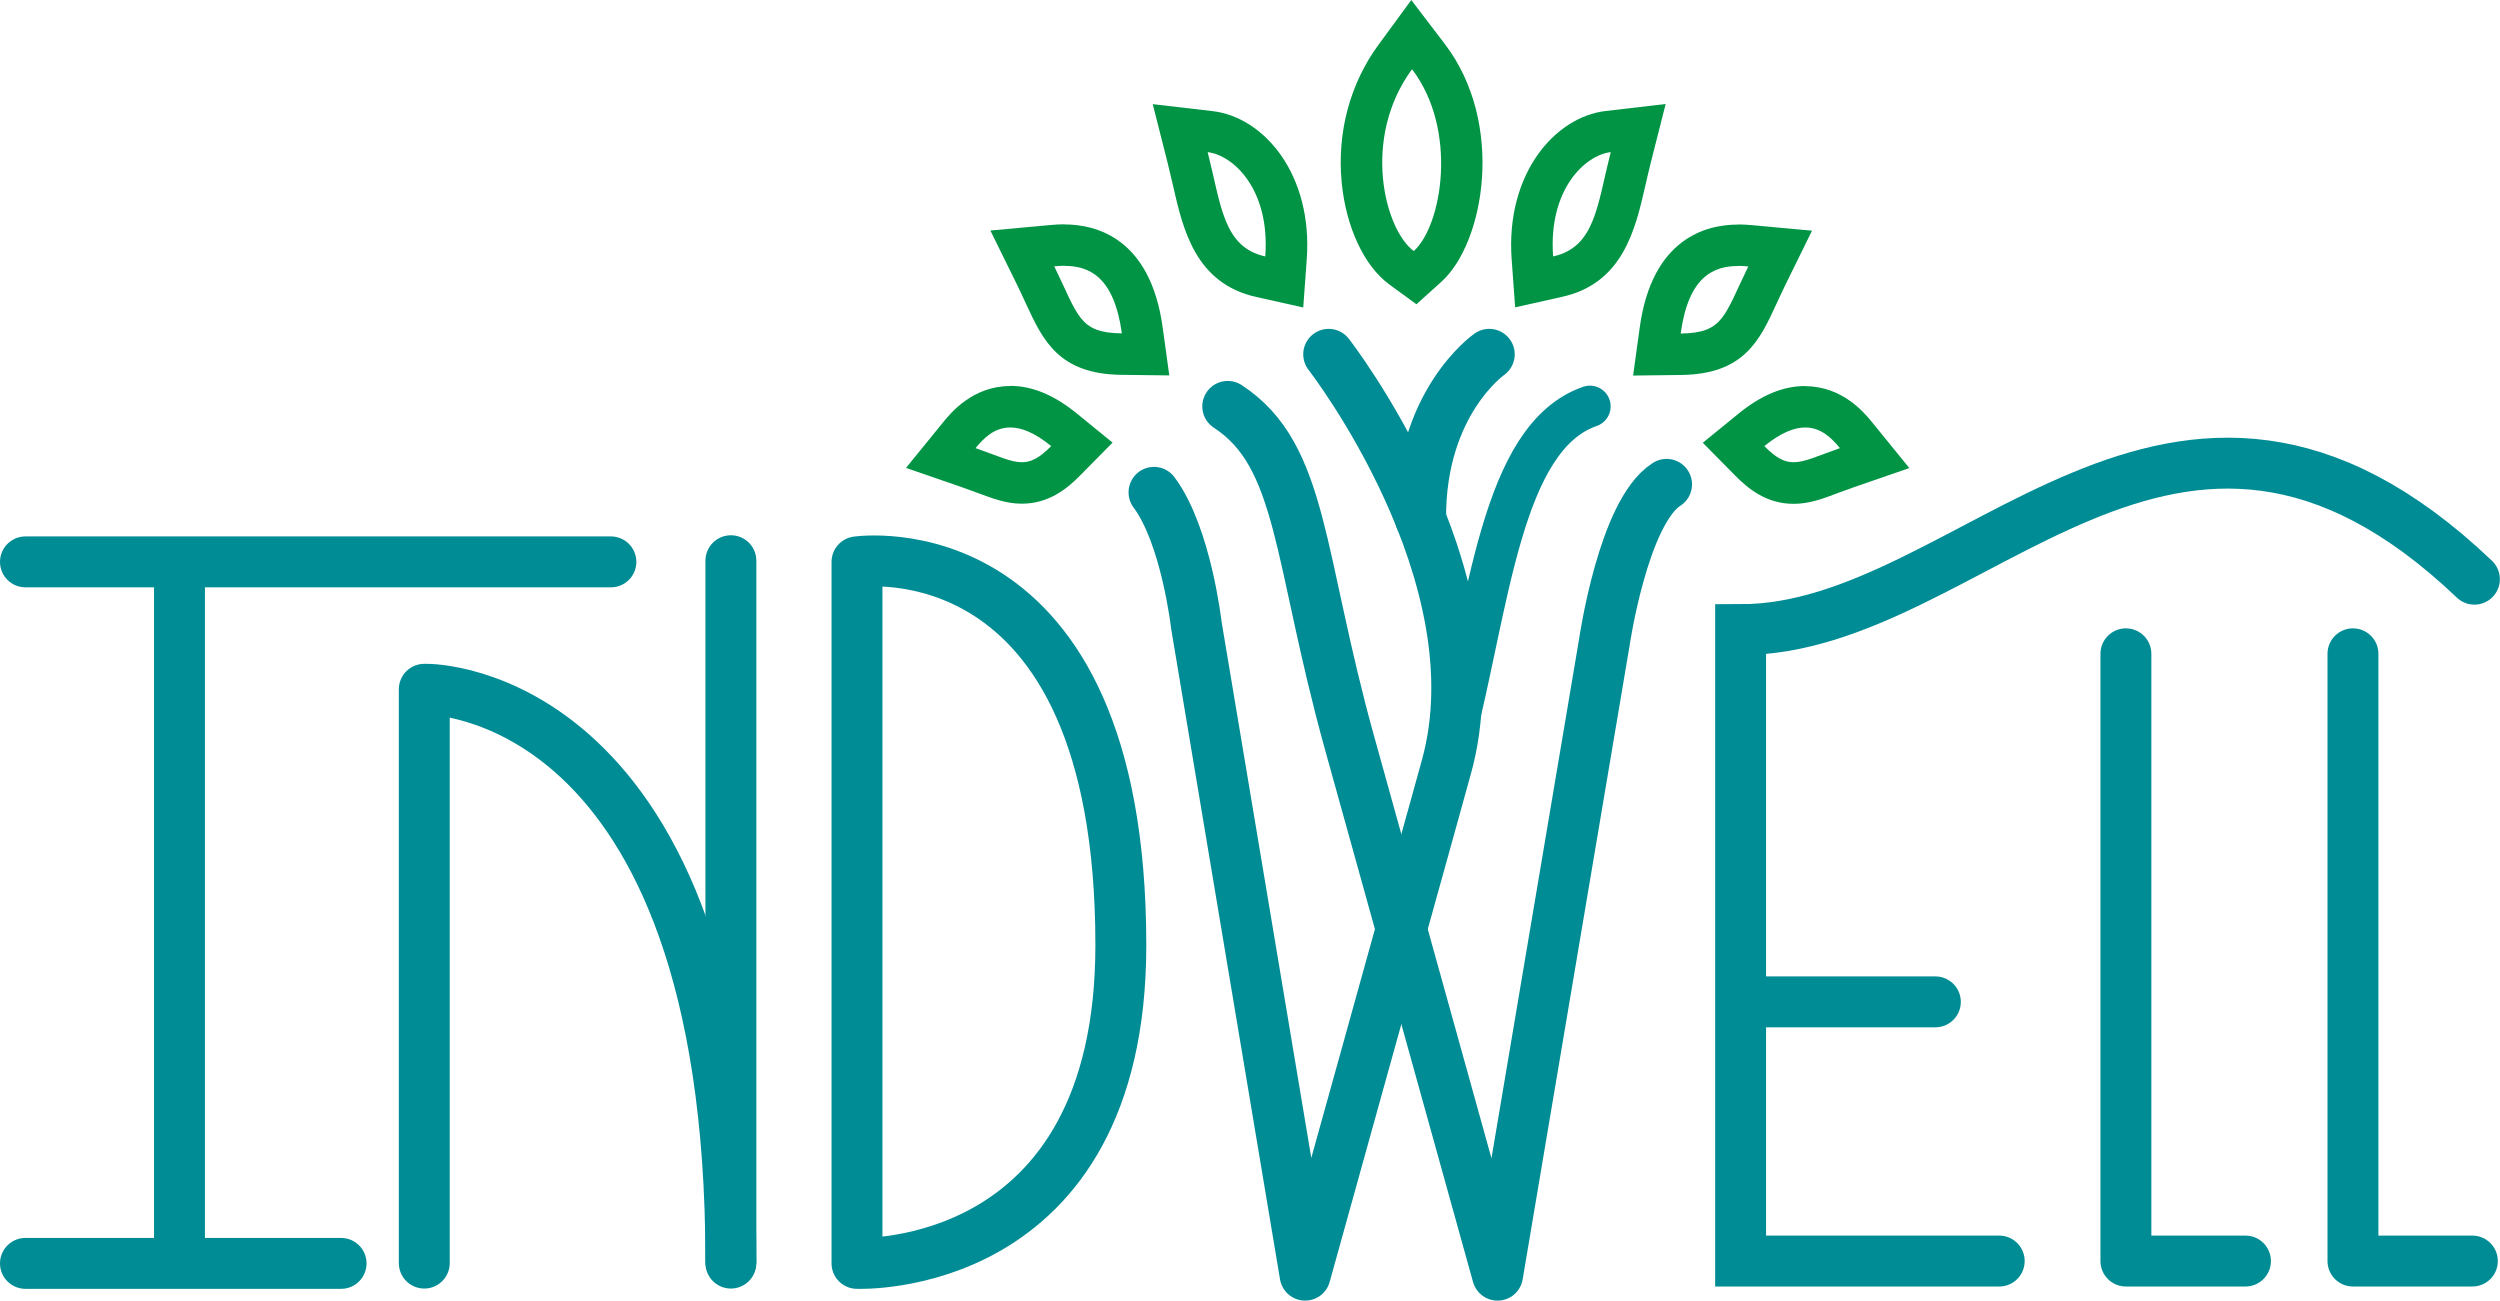
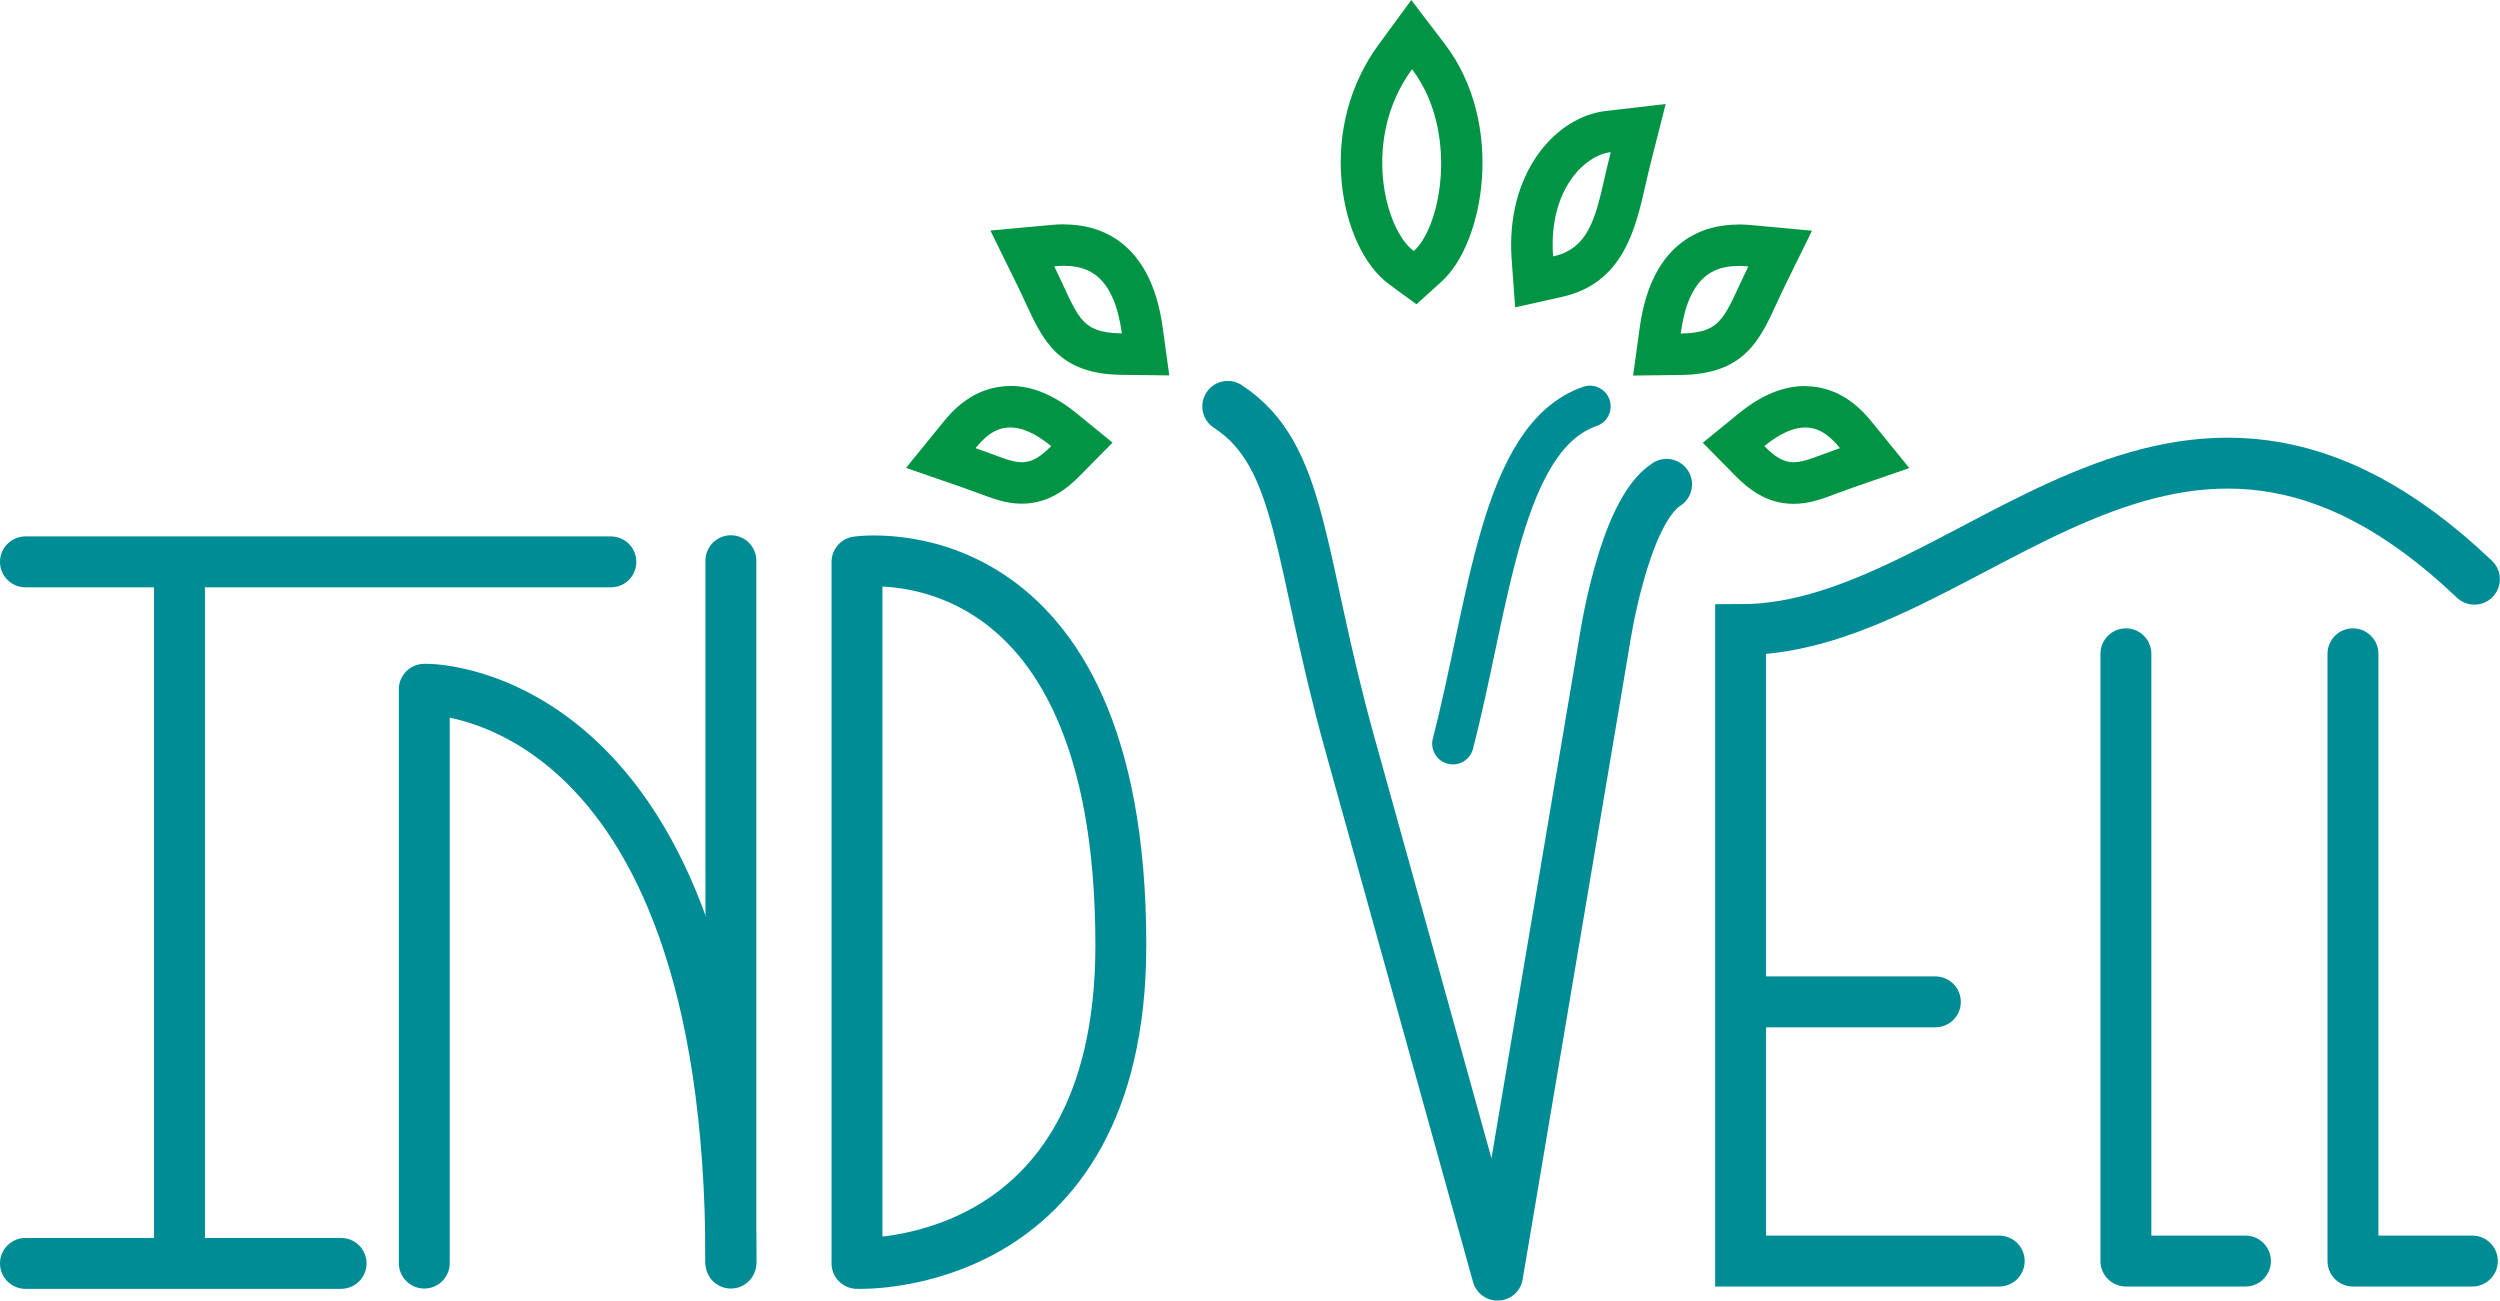
<svg xmlns="http://www.w3.org/2000/svg" id="Layer_2" viewBox="0 0 171.88 89.42">
  <g id="Layer_1-2">
    <g>
      <path d="M69.46,29.39c.75,0,1.66,.34,2.81,1.28-.8,.81-1.37,1.11-2.01,1.11-.78,0-1.66-.44-3.19-.97,.57-.7,1.3-1.42,2.39-1.42m0-2.85h0c-2.59,0-4.1,1.86-4.6,2.47l-2.57,3.16,3.85,1.33c.4,.14,.75,.27,1.07,.39,1.06,.39,1.97,.74,3.04,.74,1.87,0,3.14-1.05,4.04-1.97l2.2-2.23-2.43-1.98c-1.58-1.29-3.09-1.92-4.61-1.92h0Z" style="fill:#009444;" />
      <path d="M124.11,29.39c1.09,0,1.82,.73,2.39,1.42-1.52,.53-2.41,.97-3.19,.97-.64,0-1.21-.3-2.01-1.11,1.15-.93,2.06-1.28,2.81-1.28m0-2.85c-1.52,0-3.03,.63-4.61,1.92l-2.43,1.98,2.2,2.23c.9,.92,2.17,1.97,4.04,1.97,1.08,0,1.99-.34,3.04-.74,.32-.12,.67-.25,1.07-.39l3.85-1.33-2.57-3.16c-.5-.61-2.01-2.47-4.6-2.47h0Z" style="fill:#009444;" />
      <path d="M97.08,4.76c3.18,4.17,2.07,10.75,.12,12.5-1.99-1.46-3.62-7.73-.12-12.5m-.05-4.76l-2.25,3.07c-1.96,2.67-2.86,6.02-2.54,9.44,.29,3.08,1.54,5.77,3.27,7.04l1.87,1.37,1.72-1.55c2.96-2.67,4.4-10.89,.23-16.35l-2.31-3.03h0Z" style="fill:#009444;" />
      <path d="M73.19,18.28c1.62,0,3.4,.67,3.94,4.64-2.97-.03-2.99-1.23-4.65-4.61,.23-.02,.47-.04,.71-.04m0-2.85c-.3,0-.62,.02-.97,.05l-4.13,.38,1.83,3.72c.24,.49,.45,.94,.63,1.34,1.15,2.47,2.23,4.81,6.54,4.86l3.3,.04-.45-3.27c-.84-6.19-4.6-7.11-6.76-7.11h0Z" style="fill:#009444;" />
      <path d="M119.49,18.28c.24,0,.48,.01,.71,.04-1.66,3.38-1.68,4.58-4.65,4.61,.54-3.98,2.32-4.64,3.94-4.64m0-2.85c-2.16,0-5.92,.92-6.76,7.11l-.45,3.27,3.3-.04c4.32-.05,5.4-2.38,6.54-4.86,.19-.4,.39-.85,.63-1.34l1.83-3.72-4.13-.38c-.35-.03-.67-.05-.97-.05h0Z" style="fill:#009444;" />
      <path d="M110.74,10.46c-.93,3.65-1.06,6.53-3.96,7.17-.34-4.6,2.2-6.97,3.96-7.17m3.78-3.31l-4.12,.48c-3.52,.41-6.9,4.35-6.47,10.21l.24,3.29,3.22-.72c4.2-.93,5.05-4.66,5.73-7.65,.12-.51,.24-1.05,.38-1.6l1.02-4.02h0Z" style="fill:#009444;" />
-       <path d="M83.03,10.46c1.77,.21,4.3,2.57,3.96,7.17-2.9-.64-3.03-3.52-3.96-7.17m-3.78-3.31l1.02,4.02c.14,.56,.26,1.09,.38,1.6,.68,2.99,1.53,6.72,5.73,7.65l3.22,.72,.24-3.29c.43-5.87-2.95-9.8-6.47-10.21l-4.12-.48h0Z" style="fill:#009444;" />
    </g>
    <path d="M109.31,27.94c-6.12,2.12-6.92,13.54-9.42,23.19" style="fill:none; stroke:#008c95; stroke-linecap:round; stroke-linejoin:round; stroke-width:2.85px;" />
    <line x1="1.75" y1="38.63" x2="42" y2="38.63" style="fill:none; stroke:#008c95; stroke-linecap:round; stroke-miterlimit:10; stroke-width:3.5px;" />
    <path d="M84.41,27.94c5.2,3.4,4.8,10.29,8.39,23.19l10.16,36.54,7.34-43.5s1.3-8.97,4.28-10.87" style="fill:none; stroke:#008c95; stroke-linecap:round; stroke-linejoin:round; stroke-width:3.5px;" />
-     <path d="M102.39,24.36s-4.77,3.3-4.72,11.32" style="fill:none; stroke:#008c95; stroke-linecap:round; stroke-linejoin:round; stroke-width:3.5px;" />
-     <path d="M91.35,24.36s11.78,15.14,8.09,28.38l-.97,3.5-8.74,31.43-7.48-44.7s-.7-6.17-2.91-9.12" style="fill:none; stroke:#008c95; stroke-linecap:round; stroke-linejoin:round; stroke-width:3.5px;" />
    <path d="M29.36,47.39s20.89-.22,20.89,39.33" style="fill:none; stroke:#008c95; stroke-linecap:round; stroke-miterlimit:10; stroke-width:3.5px;" />
    <line x1="12.34" y1="39.62" x2="12.34" y2="85.53" style="fill:none; stroke:#008c95; stroke-linecap:round; stroke-miterlimit:10; stroke-width:3.5px;" />
    <line x1="1.75" y1="86.86" x2="23.45" y2="86.86" style="fill:none; stroke:#008c95; stroke-linecap:round; stroke-miterlimit:10; stroke-width:3.5px;" />
    <line x1="29.17" y1="47.39" x2="29.17" y2="86.84" style="fill:none; stroke:#008c95; stroke-linecap:round; stroke-miterlimit:10; stroke-width:3.5px;" />
    <line x1="50.25" y1="38.55" x2="50.25" y2="86.84" style="fill:none; stroke:#008c95; stroke-linecap:round; stroke-miterlimit:10; stroke-width:3.5px;" />
    <polyline points="146.16 44.95 146.16 86.7 154.38 86.7" style="fill:none; stroke:#008c95; stroke-linecap:round; stroke-linejoin:round; stroke-width:3.5px;" />
    <path d="M137.45,86.7h-17.78V43.29c15.94,0,29.68-23.26,50.45-3.47" style="fill:none; stroke:#008c95; stroke-linecap:round; stroke-miterlimit:10; stroke-width:3.5px;" />
    <polyline points="161.77 44.95 161.77 86.7 169.98 86.7" style="fill:none; stroke:#008c95; stroke-linecap:round; stroke-linejoin:round; stroke-width:3.5px;" />
    <line x1="121.3" y1="68.88" x2="133.06" y2="68.88" style="fill:none; stroke:#008c95; stroke-linecap:round; stroke-linejoin:round; stroke-width:3.5px;" />
    <path d="M58.92,38.63v48.23s18.14,.81,18.14-21.88c0-29.04-18.14-26.35-18.14-26.35Z" style="fill:none; stroke:#008c95; stroke-linecap:round; stroke-linejoin:round; stroke-width:3.5px;" />
  </g>
</svg>